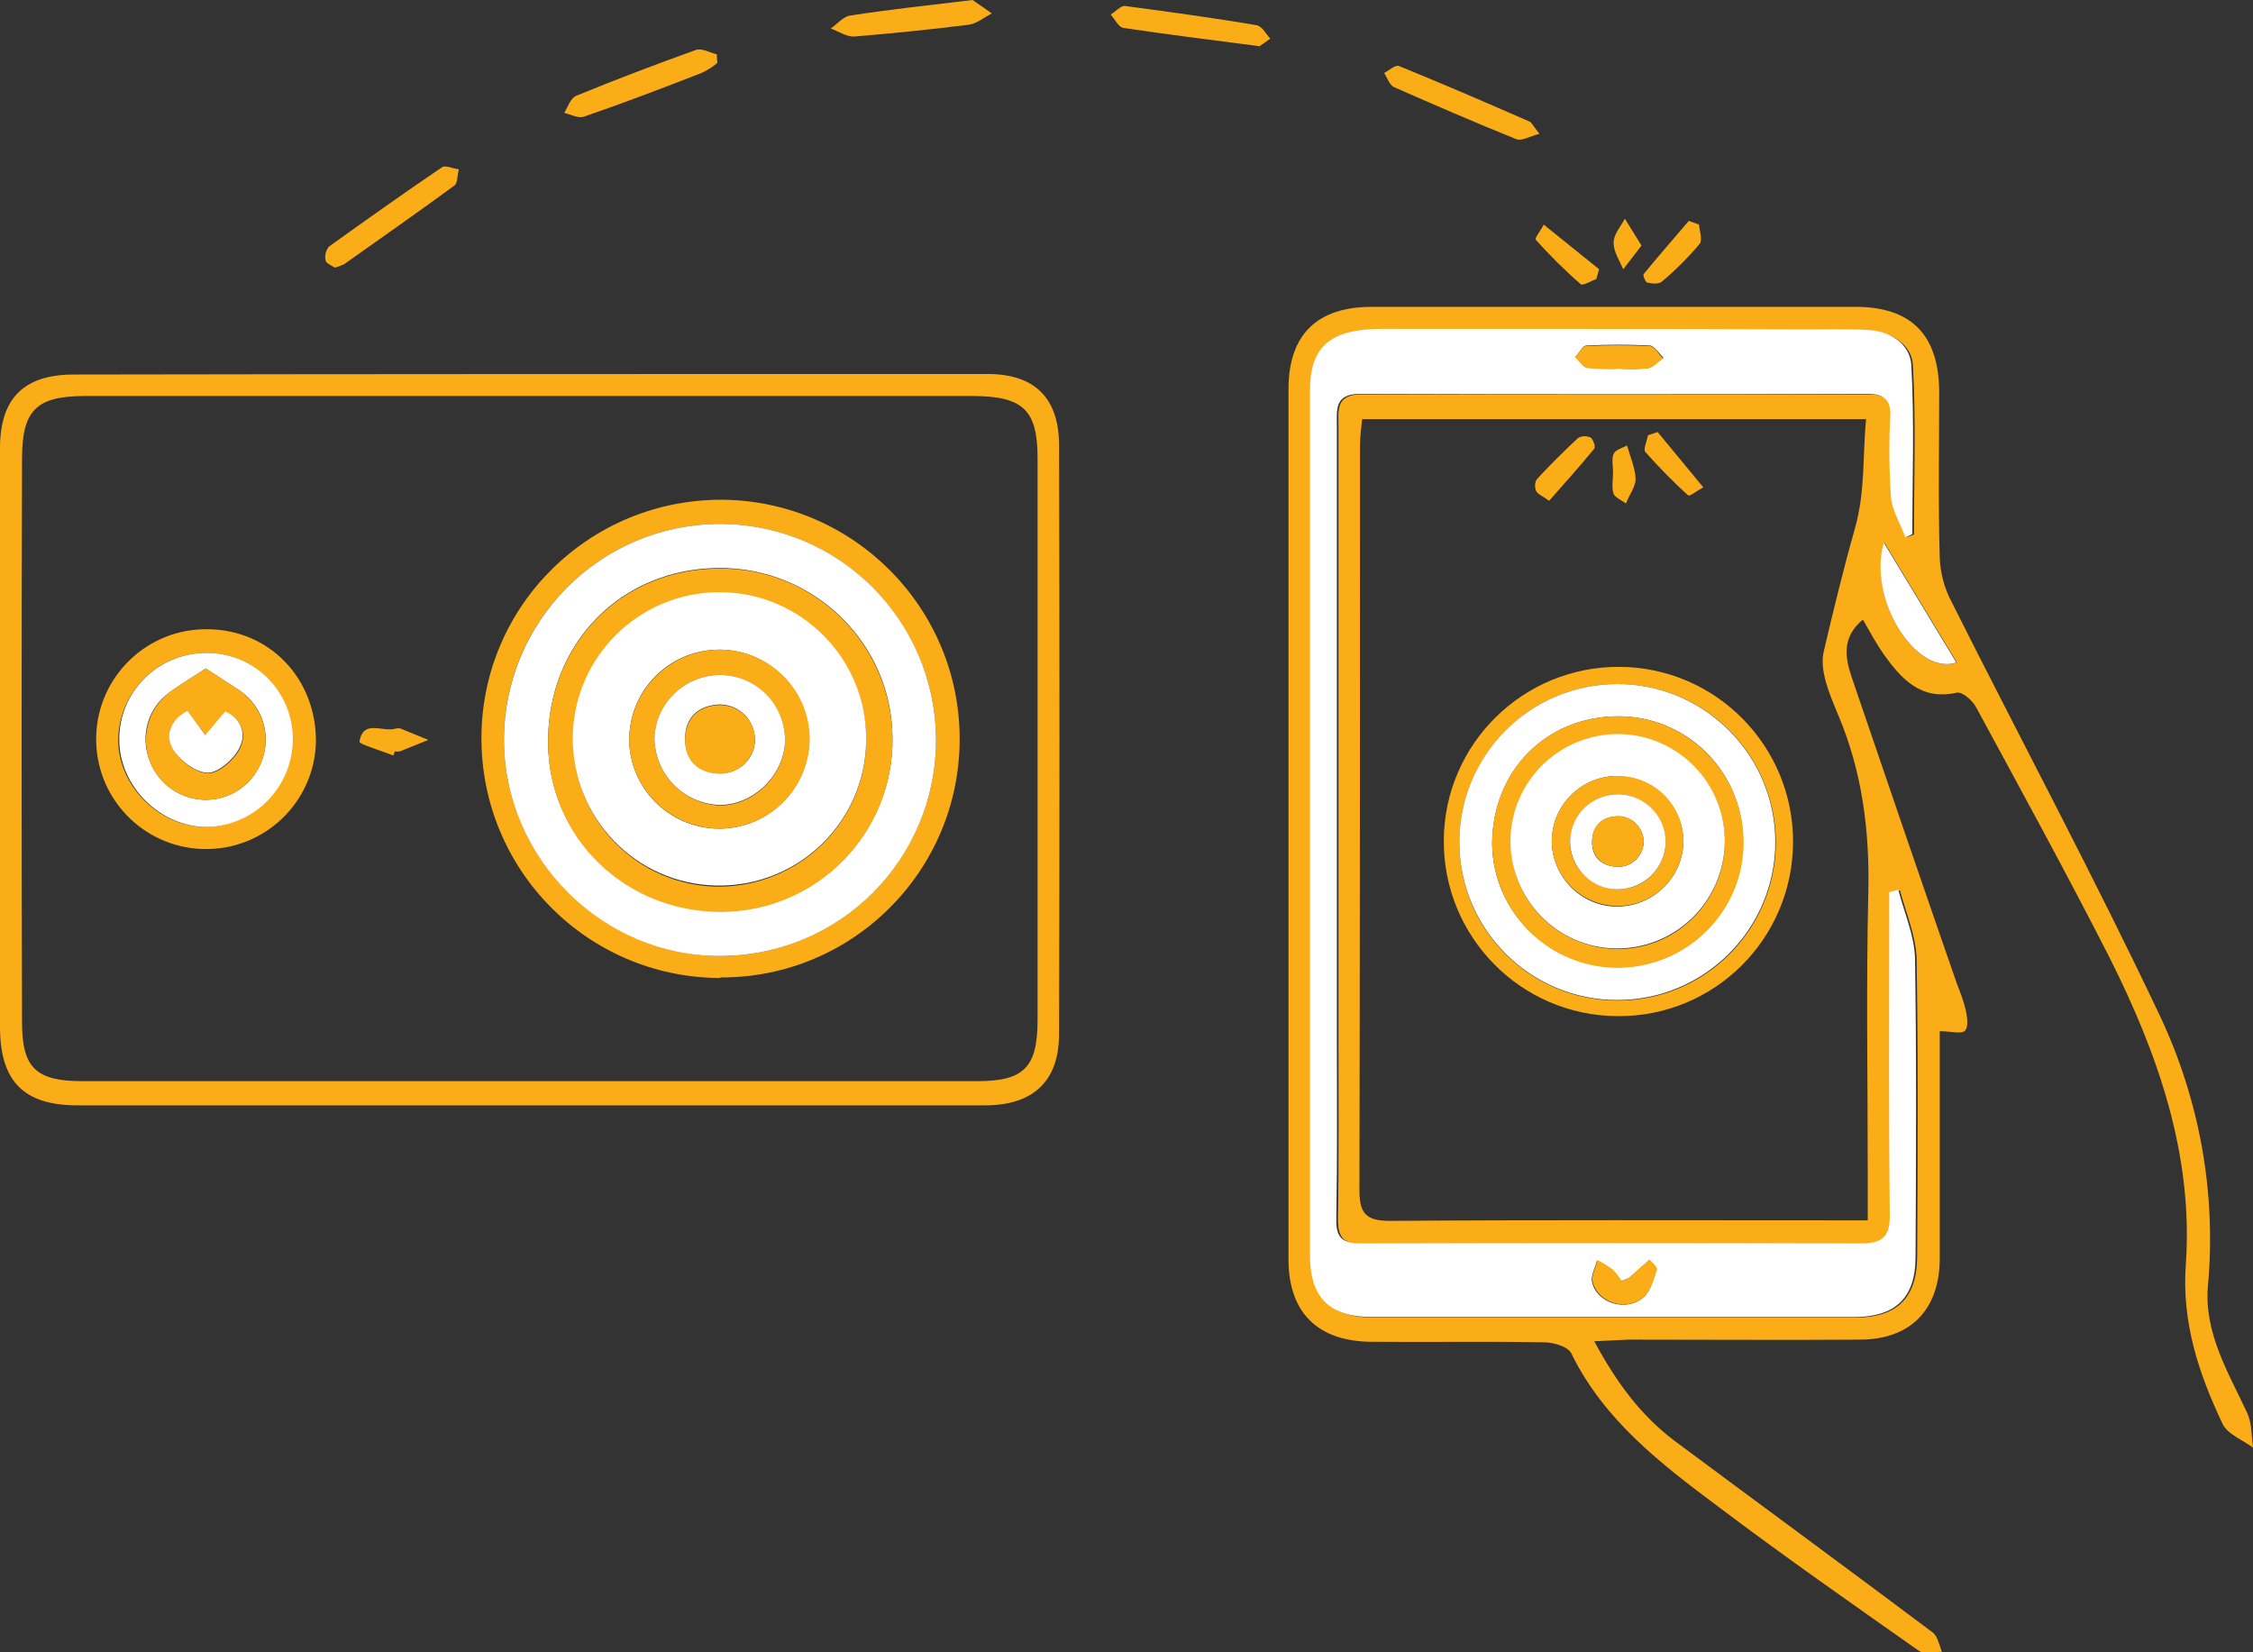
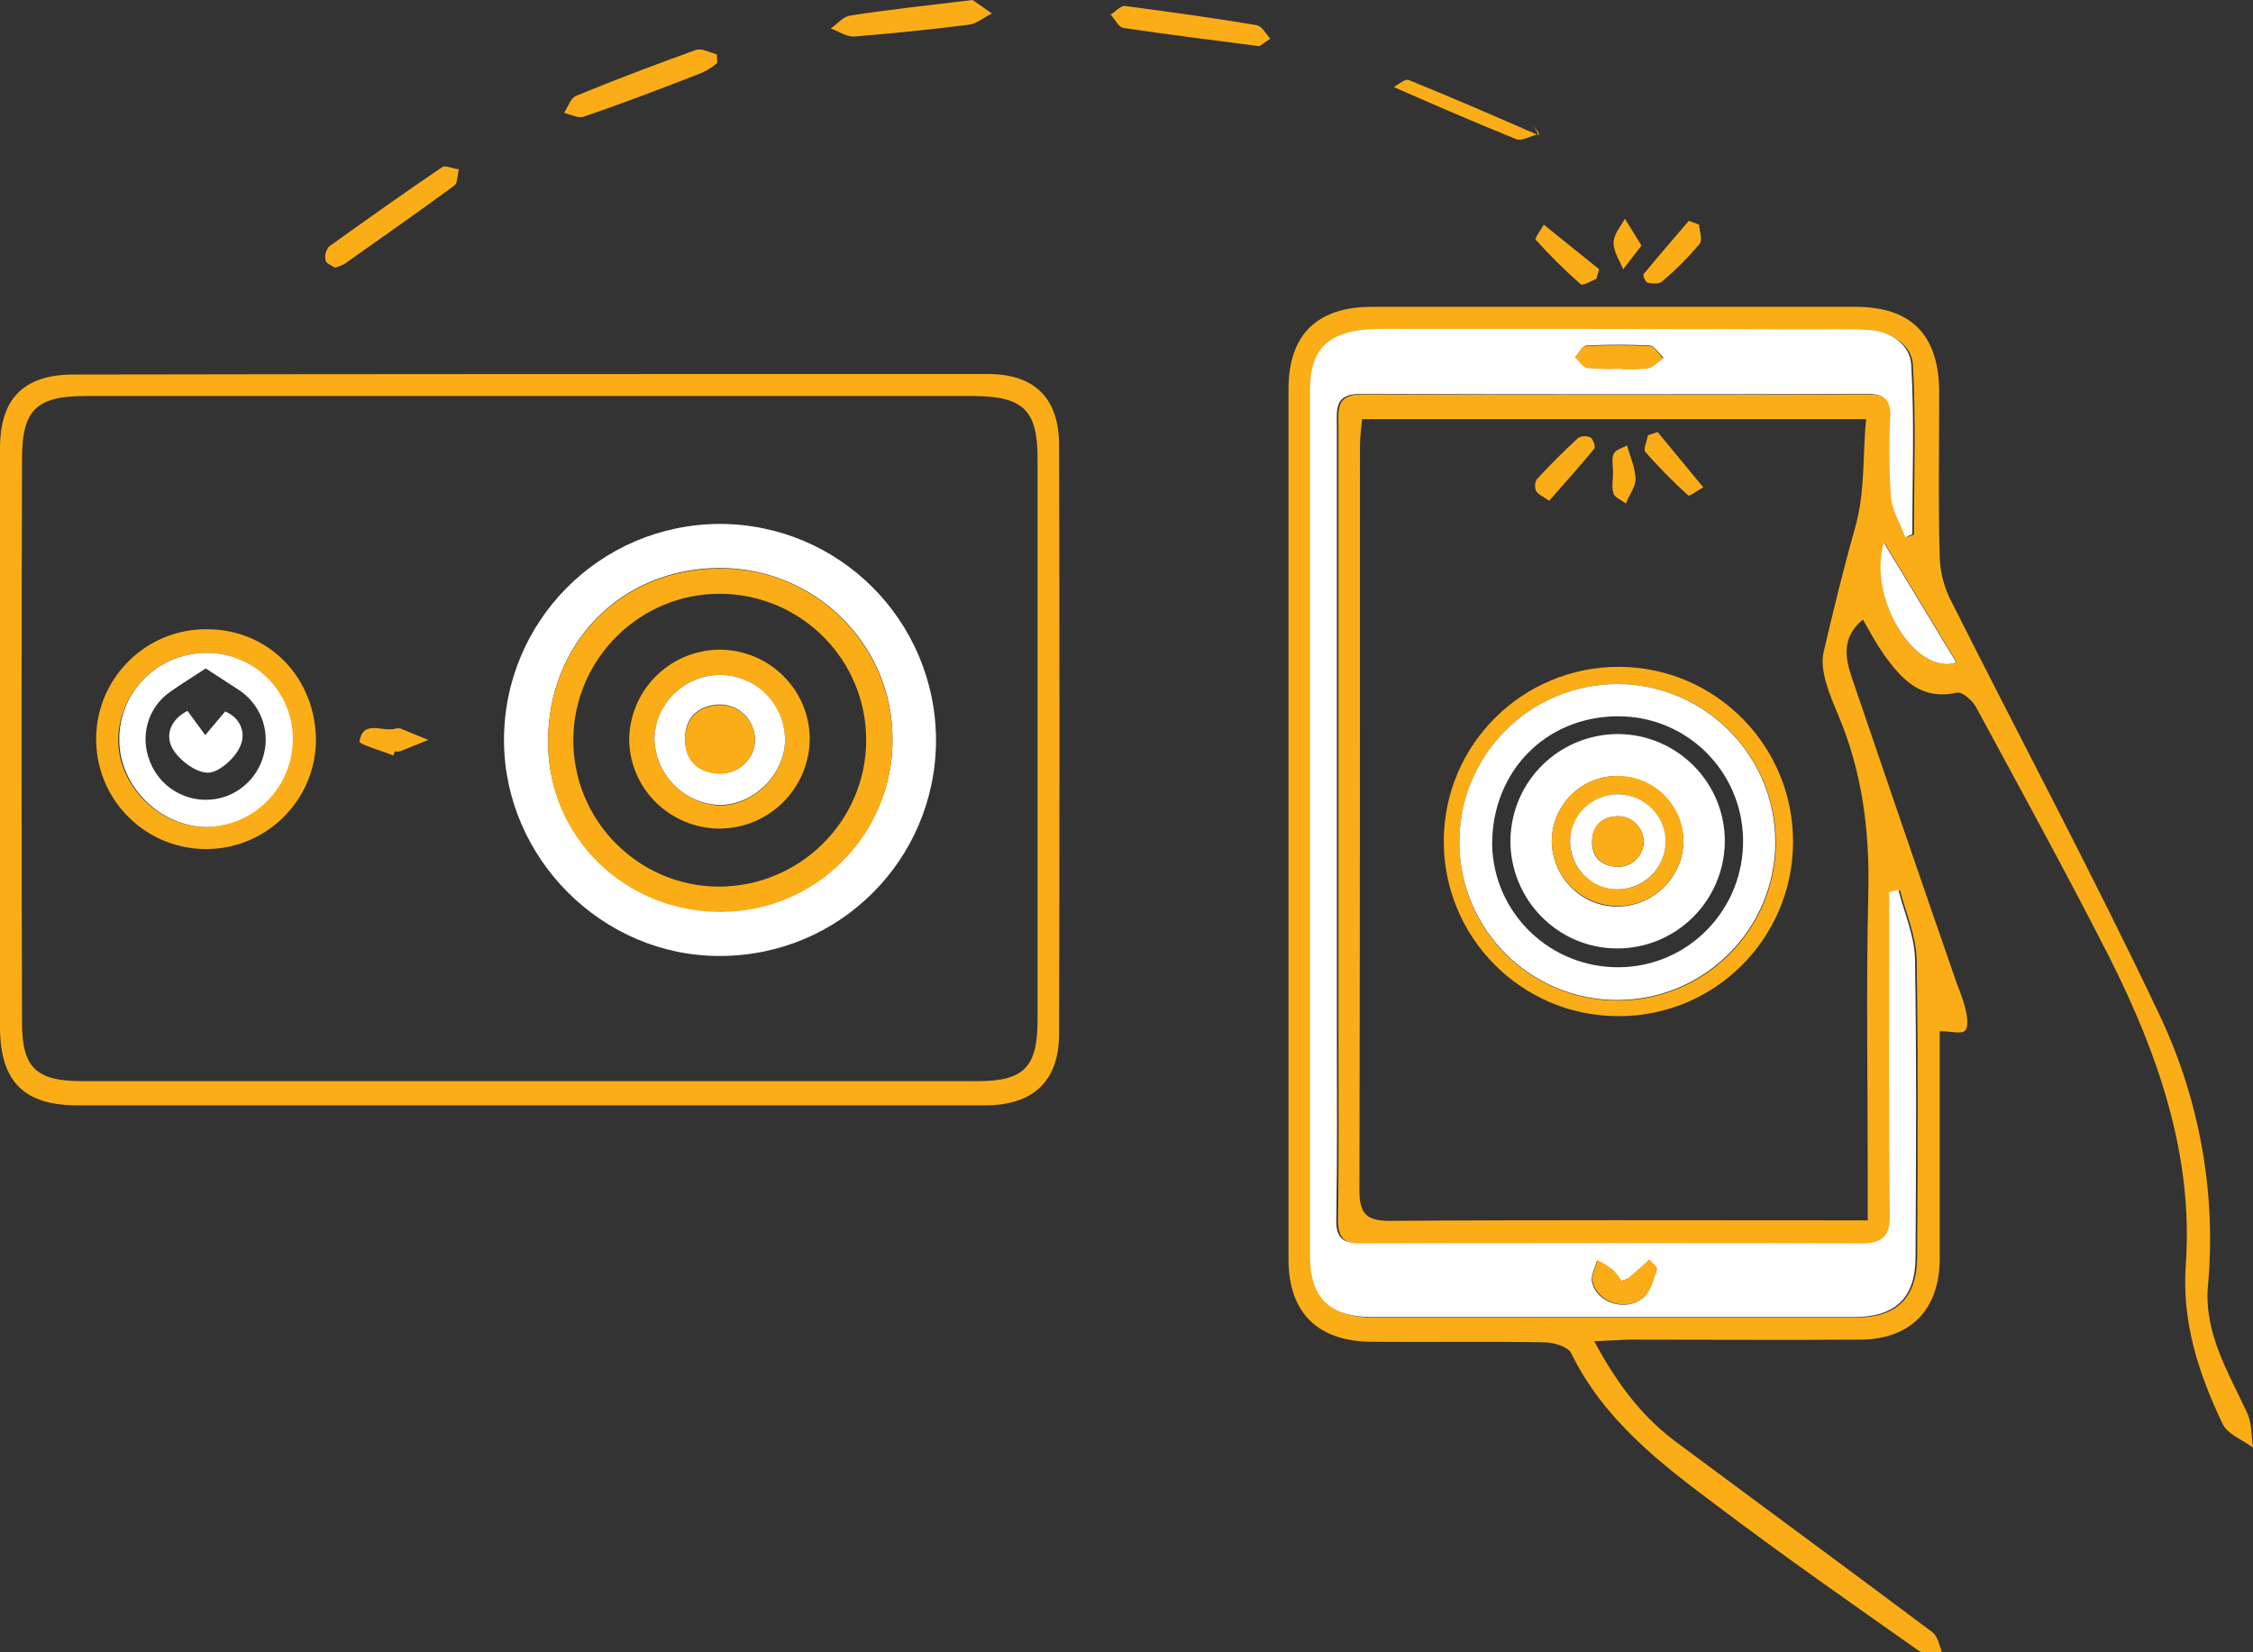
<svg xmlns="http://www.w3.org/2000/svg" version="1.1" id="Layer_1" x="0px" y="0px" viewBox="0 0 419.3 307.5" style="enable-background:new 0 0 419.3 307.5;" xml:space="preserve">
  <rect x="0" y="0" width="419.3" height="307.5" fill="#333333" stroke="none" />
  <style type="text/css">
	.st0{fill:#FBAD17;}
	.st1{fill:#FFFFFF;}
</style>
  <title>Video recording and sharing options with multiple users</title>
  <path class="st0" d="M296.7,249.6c4.2,7.8,8.7,13.8,14.9,18.5c16,11.9,32.1,23.7,48.1,35.7c0.9,0.7,1.2,2.3,1.7,3.6  c-1.5,0-3.3,0.5-4.3-0.2c-12.5-8.8-25.1-17.6-37.3-26.8c-10.7-8-21.3-16.1-27.4-28.6c-0.6-1.2-3.3-2-5-2c-10.7-0.2-21.3,0-32-0.1  c-10.1,0-15.6-5.4-15.6-15.3c0-54,0-108,0-162c0-10.1,5.3-15.3,15.5-15.3c30,0,60,0,90,0c10.4,0,15.5,5.2,15.6,15.7  c0,10.3-0.2,20.7,0.1,31c0.1,2.9,0.9,5.8,2.3,8.4c12.9,25.7,26.5,51.1,38.8,77.1c7.3,15.6,10.4,32.9,8.8,50.1  c-0.7,8.7,3.8,16,7.3,23.5c0.9,1.9,0.8,4.3,1.1,6.5c-2-1.5-4.8-2.5-5.7-4.5c-4.4-9.3-7.6-18.8-6.8-29.7c1.4-20.3-5.2-39.1-14.2-57  c-8-15.7-16.5-31.2-24.9-46.7c-0.7-1.2-2.5-2.8-3.5-2.6c-6.7,1.5-10.3-2.5-13.6-7.1c-1.4-2-2.6-4.2-3.9-6.5c-4,3.3-3.3,7.1-2.1,10.7  c6.5,19.1,13,38.1,19.6,57.1c0.6,1.5,1.2,3.1,1.6,4.7c0.3,1.3,0.6,3.3-0.1,4s-2.6,0.1-4.7,0.1c0,3,0,6.2,0,9.5c0,11,0,22,0,33  c-0.1,9.4-5.5,14.9-14.9,14.9c-14.3,0.1-28.7,0-43,0L296.7,249.6z M253.5,78c-0.2,2-0.4,3.5-0.4,5c0,46.2,0,92.3-0.1,138.5  c0,4.4,1.3,5.7,5.7,5.7c27.8-0.2,55.7-0.1,83.5-0.1h5.4v-8.7c0-17.3-0.3-34.7,0.1-52c0.3-11.7-1.1-22.8-5.7-33.6  c-1.5-3.6-3.4-8-2.6-11.5c1.8-7.7,3.7-15.5,5.8-22.9c2-7.1,1.4-13.4,2.1-20.4L253.5,78z M354.7,100l1.5-0.5  c0-10.5,0.4-21.1-0.2-31.6c-0.2-3.7-3.9-6.1-8-6.4c-3.8-0.2-7.7-0.1-11.5-0.1c-26.3,0-52.7-0.1-79-0.1c-9.6,0-13.4,3.2-13.4,11.4  c-0.1,53.7-0.1,107.3,0,161c0,8,3.7,11.5,11.7,11.5c29.8,0,59.7,0,89.5,0c7.7,0,11.4-3.6,11.5-11.2c0.1-18.5,0.2-37-0.1-55.5  c-0.1-4.3-2-8.6-3.1-12.8l-1.7,0.4c0,1.8,0,3.6,0,5.4c0,18.2-0.1,36.3,0.1,54.5c0,4.2-1.3,5.5-5.4,5.5c-31-0.1-62-0.1-93,0  c-3.5,0-4.6-1.1-4.6-4.6c0.2-11.5,0.1-23,0.1-34.5c0-37.7,0-75.3,0-113c0-3-0.6-6,4.3-6c31.5,0.1,63,0.1,94.5,0  c2.9,0,4.2,1.1,4.2,4.1c-0.3,5-0.2,10,0.1,15C352.2,95,353.7,97.4,354.7,100L354.7,100z M350.7,101c-3.2,10.4,5.8,24.9,13.5,22.3  L350.7,101z" />
  <path class="st0" d="M98.4,205.7h-84c-9.9,0-14.3-4.4-14.4-14.3c0-36,0-72,0-108c0-9.1,4.3-13.6,13.4-13.7  c56.8-0.1,113.6-0.1,170.4-0.1c8.8,0,13.3,4.5,13.3,13.3c0.1,36.5,0.1,73,0,109.5c0,8.8-4.8,13.3-13.8,13.3  C155,205.7,126.6,205.7,98.4,205.7L98.4,205.7z M98.4,201.2h83.5c8.7,0,11.2-2.6,11.2-11.4c0-34.8,0-69.6,0-104.5  c0-8.9-2.6-11.5-11.7-11.6H15.8c-9,0-11.7,2.6-11.7,11.6c-0.1,35-0.1,70,0,105c0,8.4,2.6,10.9,11.2,10.9L98.4,201.2z" />
-   <path class="st0" d="M286.5,24.9c-1.9,0.5-3.3,1.4-4.3,1c-7.7-3.1-15.3-6.4-22.8-9.7c-0.8-0.4-1.2-1.7-1.8-2.6  c0.9-0.5,2.1-1.6,2.8-1.3c8.1,3.3,16.2,6.8,24.2,10.3C285,22.7,285.3,23.4,286.5,24.9z" />
+   <path class="st0" d="M286.5,24.9c-1.9,0.5-3.3,1.4-4.3,1c-7.7-3.1-15.3-6.4-22.8-9.7c0.9-0.5,2.1-1.6,2.8-1.3c8.1,3.3,16.2,6.8,24.2,10.3C285,22.7,285.3,23.4,286.5,24.9z" />
  <path class="st0" d="M62.3,49.8c-0.6-0.4-1.6-0.8-1.7-1.3c-0.2-0.9,0-1.8,0.6-2.6c7-5,14-10,21.1-14.8c0.6-0.4,2,0.3,3.1,0.4  c-0.3,1-0.2,2.5-0.8,3c-6.8,5-13.7,9.8-20.6,14.7C63.4,49.4,62.9,49.7,62.3,49.8z" />
  <path class="st0" d="M181,0l3.6,2.5c-1.4,0.7-2.8,1.9-4.3,2.1c-7.1,0.9-14.2,1.6-21.3,2.2c-1.4,0.1-3-1-4.4-1.5  c1.2-0.8,2.3-2.2,3.6-2.4C165.3,1.8,172.6,1,181,0z" />
  <path class="st0" d="M133.5,11.7c-0.9,0.8-1.9,1.4-3,1.9c-7.2,2.8-14.5,5.6-21.8,8.1c-1,0.4-2.5-0.4-3.7-0.7  c0.7-1.1,1.2-2.8,2.3-3.2c7.3-3,14.7-5.8,22.2-8.5c1.1-0.4,2.6,0.5,3.9,0.8L133.5,11.7z" />
  <path class="st0" d="M234.4,8.6c-9.2-1.2-17.3-2.2-25.3-3.4c-0.9-0.1-1.6-1.6-2.4-2.5c0.9-0.5,1.8-1.6,2.6-1.6  c8.2,1.1,16.4,2.2,24.6,3.6c1,0.2,1.7,1.6,2.5,2.5L234.4,8.6z" />
  <path class="st0" d="M297.1,51.9c-1,0.4-2.5,1.3-2.9,1c-3-2.6-5.8-5.4-8.4-8.3c-0.2-0.3,1-1.8,1.5-2.8l10.3,8.3L297.1,51.9z" />
  <path class="st0" d="M316.2,41.8c0.1,1.2,0.7,2.9,0.1,3.6c-2.1,2.5-4.5,4.9-7,7c-0.6,0.5-1.8,0.4-2.7,0.2c-0.4-0.1-0.9-1.4-0.7-1.6  c2.7-3.3,5.6-6.6,8.4-9.9L316.2,41.8z" />
  <path class="st0" d="M305.5,45.7l-3.4,4.4c-0.7-1.6-1.8-3.3-1.8-4.9s1.3-3,2.1-4.5L305.5,45.7z" />
  <path class="st1" d="M354.6,100c-0.9-2.5-2.5-5-2.7-7.6c-0.3-5-0.4-10-0.1-15c0.1-3-1.2-4.1-4.2-4.1c-31.5,0.1-63,0.1-94.5,0  c-4.8,0-4.3,3-4.3,6c0,37.7,0,75.3,0,113c0,11.5,0.1,23-0.1,34.5c-0.1,3.5,1.1,4.6,4.6,4.6c31-0.1,62-0.1,93,0  c4.1,0,5.5-1.3,5.4-5.5c-0.2-18.2-0.1-36.3-0.1-54.5c0-1.8,0-3.6,0-5.4l1.7-0.4c1.1,4.3,3,8.5,3.1,12.8c0.3,18.5,0.2,37,0.1,55.5  c0,7.7-3.8,11.2-11.5,11.2c-29.8,0-59.7,0-89.5,0c-8,0-11.7-3.5-11.7-11.5c0-53.7,0-107.3,0-161c0-8.2,3.9-11.4,13.4-11.4  c26.3,0,52.7,0,79,0.1c3.8,0,7.7-0.1,11.5,0.1c4.1,0.2,7.7,2.6,8,6.4c0.6,10.5,0.2,21.1,0.2,31.6L354.6,100z M301.3,68.6L301.3,68.6  c1.8,0.1,3.6,0.1,5.4-0.1c1-0.2,1.9-1.3,2.9-1.9c-0.8-0.8-1.7-2.2-2.5-2.3c-3.9-0.2-7.9-0.2-11.8,0c-0.8,0-1.4,1.4-2.1,2.1  c0.8,0.7,1.4,1.9,2.3,2C297.3,68.6,299.3,68.7,301.3,68.6L301.3,68.6z M301.7,238.4c-0.4-0.7-1-1.4-1.6-2c-0.9-0.7-1.9-1.3-2.9-1.8  c-0.3,1.3-1.2,2.8-0.9,4c0.9,4,6.5,5.6,9.6,2.8c1.3-1.2,1.8-3.3,2.4-5.1c0.1-0.4-0.9-1.2-1.4-1.8c-1.2,1.1-2.4,2.2-3.7,3.3  C302.8,238,302.3,238.2,301.7,238.4L301.7,238.4z" />
  <path class="st1" d="M350.6,101l13.5,22.3C356.5,125.8,347.5,111.4,350.6,101z" />
  <path class="st0" d="M288.3,93.2c-1.2-0.9-2.1-1.2-2.4-1.8c-0.3-0.7-0.3-1.5,0.1-2.2c2.5-2.7,5-5.2,7.7-7.7c0.7-0.4,1.5-0.4,2.3-0.1  c0.5,0.3,1,1.8,0.7,2.1C294,86.8,291.2,89.9,288.3,93.2z" />
  <path class="st0" d="M308.5,80.4l8.5,10.3c-1,0.5-2.5,1.7-2.8,1.5c-2.8-2.5-5.5-5.3-8-8.1c-0.4-0.5,0.3-2,0.5-3.1L308.5,80.4z" />
  <path class="st0" d="M300.2,87.9c0-1.2-0.3-2.5,0.1-3.4c0.3-0.8,1.6-1.1,2.5-1.6c0.6,2.1,1.5,4.1,1.6,6.2c0,1.5-1.2,3-1.8,4.6  c-0.8-0.6-2-1.1-2.3-1.8C299.9,90.7,300.2,89.3,300.2,87.9L300.2,87.9z" />
  <path class="st0" d="M301.3,68.6c-2,0.1-3.9,0.1-5.9-0.1c-0.8-0.1-1.5-1.3-2.3-2c0.7-0.7,1.4-2.1,2.1-2.1c3.9-0.2,7.9-0.2,11.8,0  c0.9,0,1.7,1.5,2.5,2.3c-1,0.7-1.8,1.7-2.9,1.9C304.9,68.7,303.1,68.8,301.3,68.6L301.3,68.6z" />
  <path class="st0" d="M301.8,238.4c0.5-0.2,1-0.4,1.5-0.7c1.2-1.1,2.4-2.2,3.7-3.3c0.5,0.6,1.5,1.4,1.4,1.8c-0.6,1.8-1.1,3.9-2.4,5.1  c-3.1,2.9-8.7,1.2-9.6-2.8c-0.3-1.2,0.6-2.6,0.9-4c1,0.5,2,1.1,2.9,1.8C300.8,236.9,301.3,237.6,301.8,238.4z" />
-   <path class="st0" d="M133.8,182c-24.6-0.2-44.3-20.2-44.2-44.8s20.2-44.3,44.8-44.2c24.5,0.2,44.3,20.2,44.2,44.7  c-0.1,24.5-20,44.3-44.5,44.2C134,182,133.9,182,133.8,182z M133.9,97.5c-22.2,0.1-40.2,18.1-40.1,40.3c0,0,0,0.1,0,0.1  c0.1,21.8,18.4,40,40.2,40c22.2,0,40.2-18,40.2-40.2C174.1,115.5,156.1,97.5,133.9,97.5L133.9,97.5z" />
  <path class="st0" d="M58.8,138.1c-0.3,11.3-9.7,20.2-21,19.9c-11.3-0.3-20.2-9.7-19.9-21c0.3-11.2,9.6-20.1,20.8-19.9  C50.2,117.2,58.9,126.3,58.8,138.1z M38.2,121.5c-8.9,0.1-16.1,7.3-16.2,16.2c0,8.6,7.7,16.2,16.3,16.2c8.9-0.2,16-7.5,16-16.4  c0-8.8-7-16-15.8-16C38.5,121.5,38.4,121.5,38.2,121.5L38.2,121.5z" />
  <path class="st0" d="M73.2,140.6c-2.2-0.9-6.4-2.1-6.3-2.6c0.7-4.2,4.3-1.7,6.7-2.4c0.3-0.1,0.7-0.1,1,0c1.7,0.7,3.4,1.4,5.1,2.1  c-1.7,0.7-3.5,1.4-5.2,2.1c-0.3,0.1-0.7,0.1-1,0L73.2,140.6z" />
  <path class="st1" d="M133.9,97.5c22.2,0,40.2,17.9,40.3,40.2c0,22.2-17.9,40.2-40.2,40.2c-21.8,0.1-40.1-18.1-40.2-40  C93.7,115.7,111.6,97.6,133.9,97.5C133.9,97.5,133.9,97.5,133.9,97.5z M133.8,105.7c-18.3,0.1-31.9,14.1-31.8,32.5  c0.1,17.7,14.5,31.5,32.5,31.4c17.6-0.2,31.8-14.7,31.6-32.3C166,119.7,151.5,105.6,133.8,105.7L133.8,105.7z" />
  <path class="st1" d="M38.3,121.5c8.8-0.1,16,6.9,16.2,15.7c0,0.1,0,0.2,0,0.3c0,8.9-7.1,16.2-16,16.4c-8.7,0-16.3-7.6-16.3-16.2  C22.1,128.8,29.3,121.6,38.3,121.5z M38.3,124.4c-2.3,1.5-4.6,2.9-6.7,4.4c-4.1,2.9-5.6,8.2-3.7,12.9c2.2,5.7,8.6,8.6,14.4,6.4  c3.4-1.3,5.9-4.2,6.8-7.7c1.2-4.6-0.7-9.5-4.8-12.1L38.3,124.4z" />
  <path class="st0" d="M133.8,105.8c17.6-0.2,32.1,13.9,32.3,31.6c0.2,17.6-13.9,32.1-31.6,32.3c-18,0.2-32.4-13.7-32.5-31.4  C101.9,119.8,115.6,105.9,133.8,105.8z M161.2,137.9c0.1-15.1-12.1-27.3-27.1-27.4s-27.3,12.1-27.4,27.1c-0.1,15,12,27.3,27,27.4  C148.8,165,161.1,152.9,161.2,137.9L161.2,137.9z" />
-   <path class="st0" d="M38.3,124.4l6,3.9c4,2.6,6,7.5,4.8,12.1c-1.5,6-7.5,9.6-13.5,8.1c-6-1.5-9.6-7.5-8.1-13.5  c0.6-2.5,2.1-4.7,4.1-6.2C33.8,127.2,36,125.9,38.3,124.4z M34.9,132.4c-2.9,1.3-4.3,4.3-2.7,7c1.2,2.2,4.3,4.5,6.6,4.5  c2,0,4.9-2.6,5.9-4.7c1.4-2.9-0.1-5.6-2.7-6.7l-3.7,4.4L34.9,132.4z" />
-   <path class="st1" d="M161.2,137.9c-0.2,15.1-12.6,27.1-27.7,26.9c-15.1-0.2-27.1-12.6-26.9-27.7c0.2-15,12.5-27,27.5-26.9  c15,0.1,27.2,12.4,27.1,27.4C161.2,137.7,161.2,137.8,161.2,137.9z M133.7,120.9c-9.3,0.1-16.7,7.7-16.6,17c0,0,0,0.1,0,0.1  c0.3,9.3,8.1,16.5,17.3,16.2c9-0.3,16.2-7.7,16.2-16.7c-0.1-9.2-7.6-16.7-16.9-16.6C133.8,120.9,133.8,120.9,133.7,120.9  L133.7,120.9z" />
  <path class="st1" d="M34.9,132.3l3.3,4.5l3.7-4.4c2.7,1.1,4.1,3.9,2.7,6.7c-1,2.1-3.9,4.7-5.9,4.7c-2.3,0-5.4-2.4-6.6-4.5  C30.6,136.6,32,133.7,34.9,132.3z" />
  <path class="st0" d="M133.7,120.9c9.2-0.1,16.9,7.2,17,16.5c0,0,0,0.1,0,0.1c-0.1,9.3-7.6,16.7-16.9,16.7c-9-0.1-16.4-7.2-16.7-16.2  C117,128.7,124.4,121.1,133.7,120.9C133.7,120.9,133.7,120.9,133.7,120.9z M134.1,125.6c-6.6,0-12.1,5.2-12.3,11.9  c0.1,6.6,5.4,12,12,12.4c6.4,0.1,12.2-5.6,12.3-12C146.1,131.2,140.8,125.7,134.1,125.6z" />
  <path class="st1" d="M134.1,125.6c6.7,0.1,12,5.5,12,12.2c-0.1,6.4-5.9,12.1-12.3,12c-6.6-0.3-11.9-5.7-12-12.4  C122,130.8,127.5,125.6,134.1,125.6z M140.5,137.7c0-3.6-2.8-6.5-6.4-6.6c-0.1,0-0.2,0-0.3,0c-3.9,0.2-6.3,2.5-6.3,6.3  s2.1,6.3,6.1,6.5c3.5,0.3,6.6-2.3,6.9-5.8C140.5,138,140.5,137.9,140.5,137.7L140.5,137.7z" />
  <path class="st0" d="M140.5,137.7c-0.1,3.5-3,6.3-6.5,6.3c-0.1,0-0.3,0-0.4,0c-4-0.3-6.2-2.7-6.1-6.5s2.4-6.1,6.3-6.3  c3.6-0.1,6.6,2.7,6.7,6.3C140.5,137.5,140.5,137.6,140.5,137.7z" />
  <path class="st0" d="M301,189.1c-18-0.1-32.4-14.8-32.3-32.7c0.1-18,14.8-32.4,32.7-32.3c18,0.1,32.4,14.8,32.3,32.7  c-0.1,17.9-14.6,32.4-32.6,32.3C301.1,189.1,301,189.1,301,189.1z M301,127.3c-16.2,0-29.4,13.2-29.4,29.5s13.2,29.4,29.5,29.4  c16.2,0,29.4-13.2,29.4-29.5c0-0.1,0-0.2,0-0.2C330.3,140.3,317.2,127.3,301,127.3L301,127.3z" />
  <path class="st1" d="M301,127.3c16.2,0,29.4,13.2,29.4,29.4c0,16.2-13.2,29.4-29.4,29.4c-16.2,0-29.3-13.1-29.4-29.2  C271.5,140.6,284.7,127.3,301,127.3C301,127.3,301,127.3,301,127.3z M301,133.3c-13.4,0.1-23.3,10.3-23.3,23.8  c0.2,12.9,10.9,23.1,23.8,22.9c12.9-0.2,23.1-10.9,22.9-23.8C324.2,143.4,313.8,133.2,301,133.3z" />
-   <path class="st0" d="M301,133.3c12.9-0.1,23.4,10.4,23.5,23.3c0.1,12.9-10.4,23.4-23.3,23.5c-12.8,0.1-23.2-10.2-23.5-22.9  C277.6,143.6,287.6,133.4,301,133.3z M321,156.8c0.1-11-8.8-20-19.8-20s-20,8.8-20,19.8c-0.1,11,8.8,19.9,19.8,20  C311.9,176.7,320.9,167.8,321,156.8L321,156.8z" />
  <path class="st1" d="M321,156.8c-0.2,11-9.2,19.8-20.2,19.7s-19.8-9.2-19.7-20.2c0.2-11,9.1-19.7,20.1-19.7  c11,0.1,19.9,9.1,19.8,20.1C321,156.7,321,156.7,321,156.8z M300.9,144.4c-6.8,0.1-12.2,5.6-12.1,12.4c0,0,0,0,0,0.1  c0.3,6.8,6,12.1,12.7,11.8c6.5-0.3,11.7-5.6,11.8-12.1c-0.1-6.8-5.6-12.2-12.3-12.1C301,144.4,300.9,144.4,300.9,144.4L300.9,144.4z  " />
  <path class="st0" d="M300.9,144.4c6.8-0.1,12.3,5.3,12.4,12c0,0,0,0.1,0,0.1c-0.1,6.8-5.6,12.2-12.4,12.1  c-6.5-0.1-11.9-5.3-12.1-11.8C288.7,150.1,294,144.5,300.9,144.4C300.8,144.4,300.9,144.4,300.9,144.4z M301.2,147.8  c-4.8,0-8.8,3.8-9,8.7c-0.1,4.9,3.9,8.9,8.8,9s8.9-3.9,9-8.8C309.9,151.9,306,147.9,301.2,147.8L301.2,147.8z" />
  <path class="st1" d="M301.2,147.8c4.9,0.1,8.8,4.1,8.8,8.9c-0.1,4.9-4.1,8.8-9,8.8s-8.8-4.1-8.8-9l0,0  C292.3,151.6,296.3,147.8,301.2,147.8z M305.9,156.7c0-2.6-2.1-4.8-4.7-4.8c-0.1,0-0.1,0-0.2,0c-2.9,0.1-4.6,1.8-4.7,4.6  s1.5,4.6,4.5,4.8c2.6,0.2,4.8-1.7,5.1-4.3C305.9,156.9,305.9,156.8,305.9,156.7L305.9,156.7z" />
  <path class="st0" d="M305.9,156.7c-0.1,2.6-2.2,4.6-4.8,4.6c-0.1,0-0.2,0-0.3,0c-2.9-0.2-4.5-2-4.5-4.8s1.8-4.5,4.7-4.6  c2.6-0.1,4.8,2,4.9,4.6C305.9,156.6,305.9,156.6,305.9,156.7z" />
</svg>